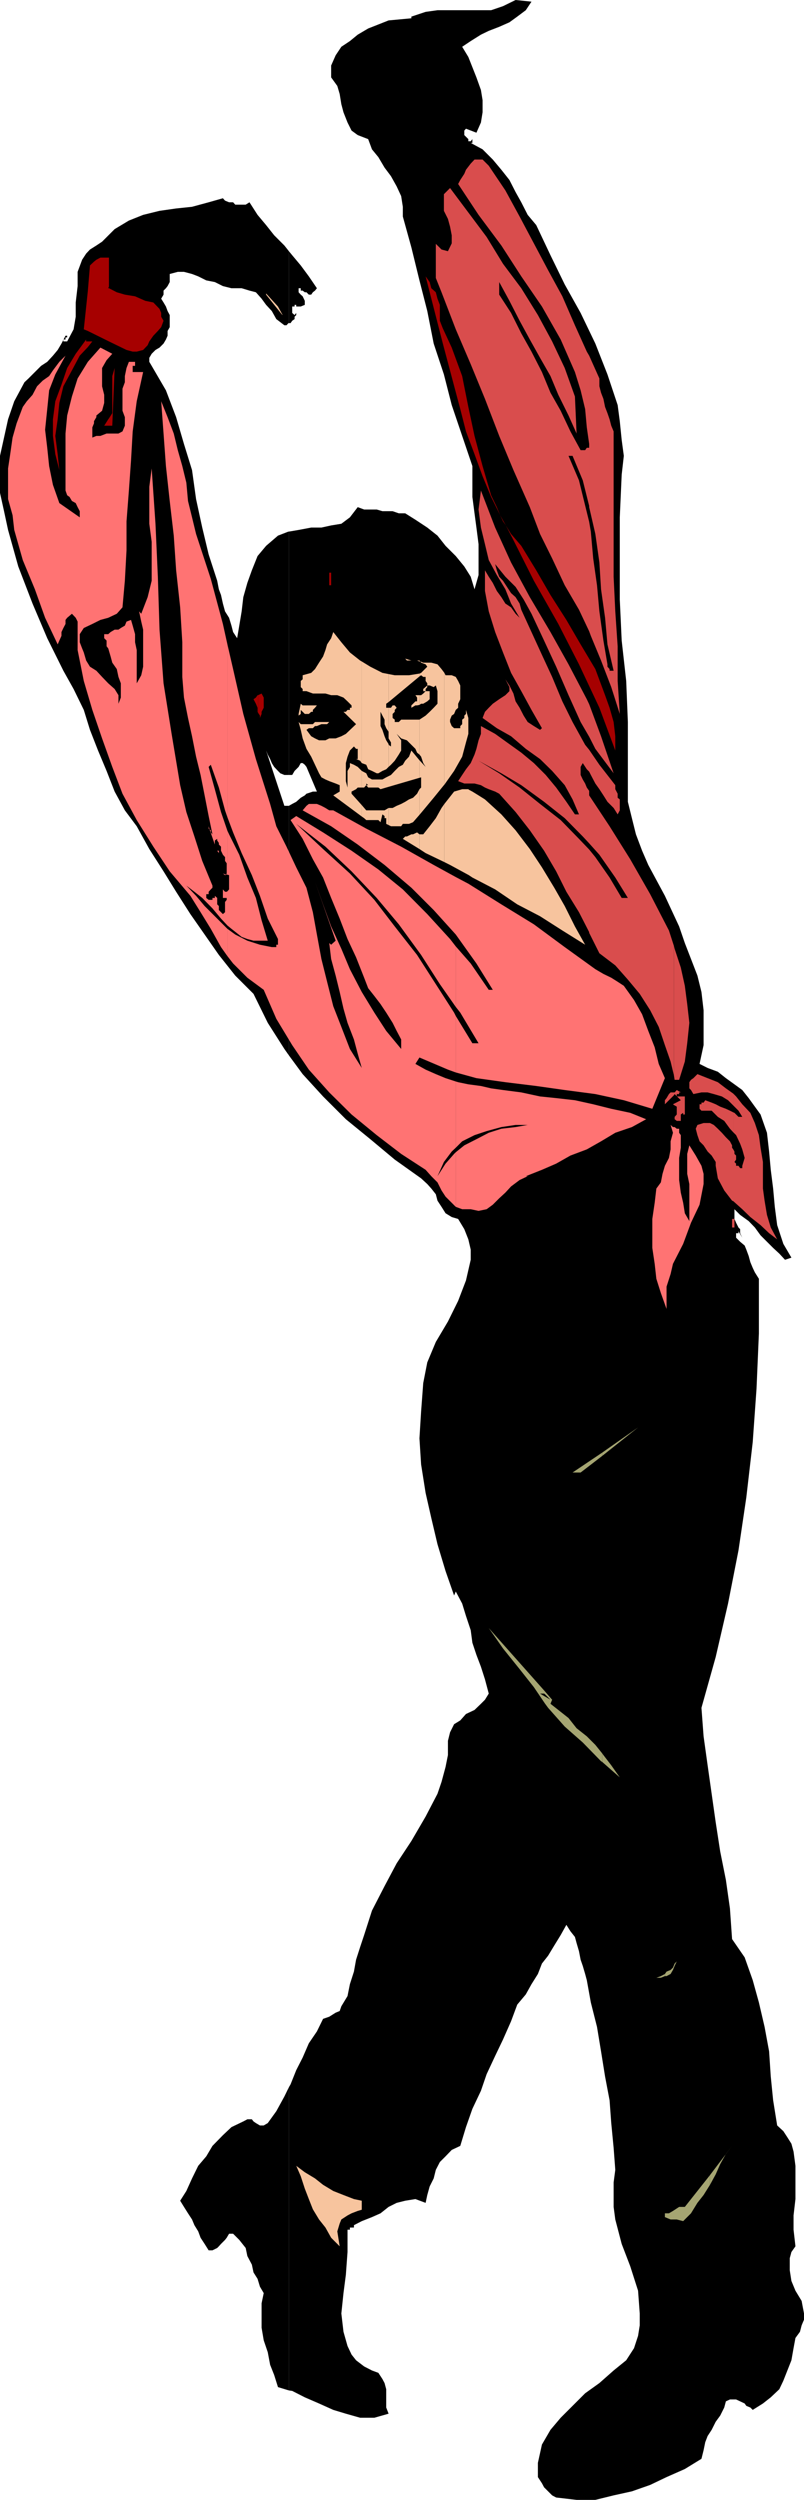
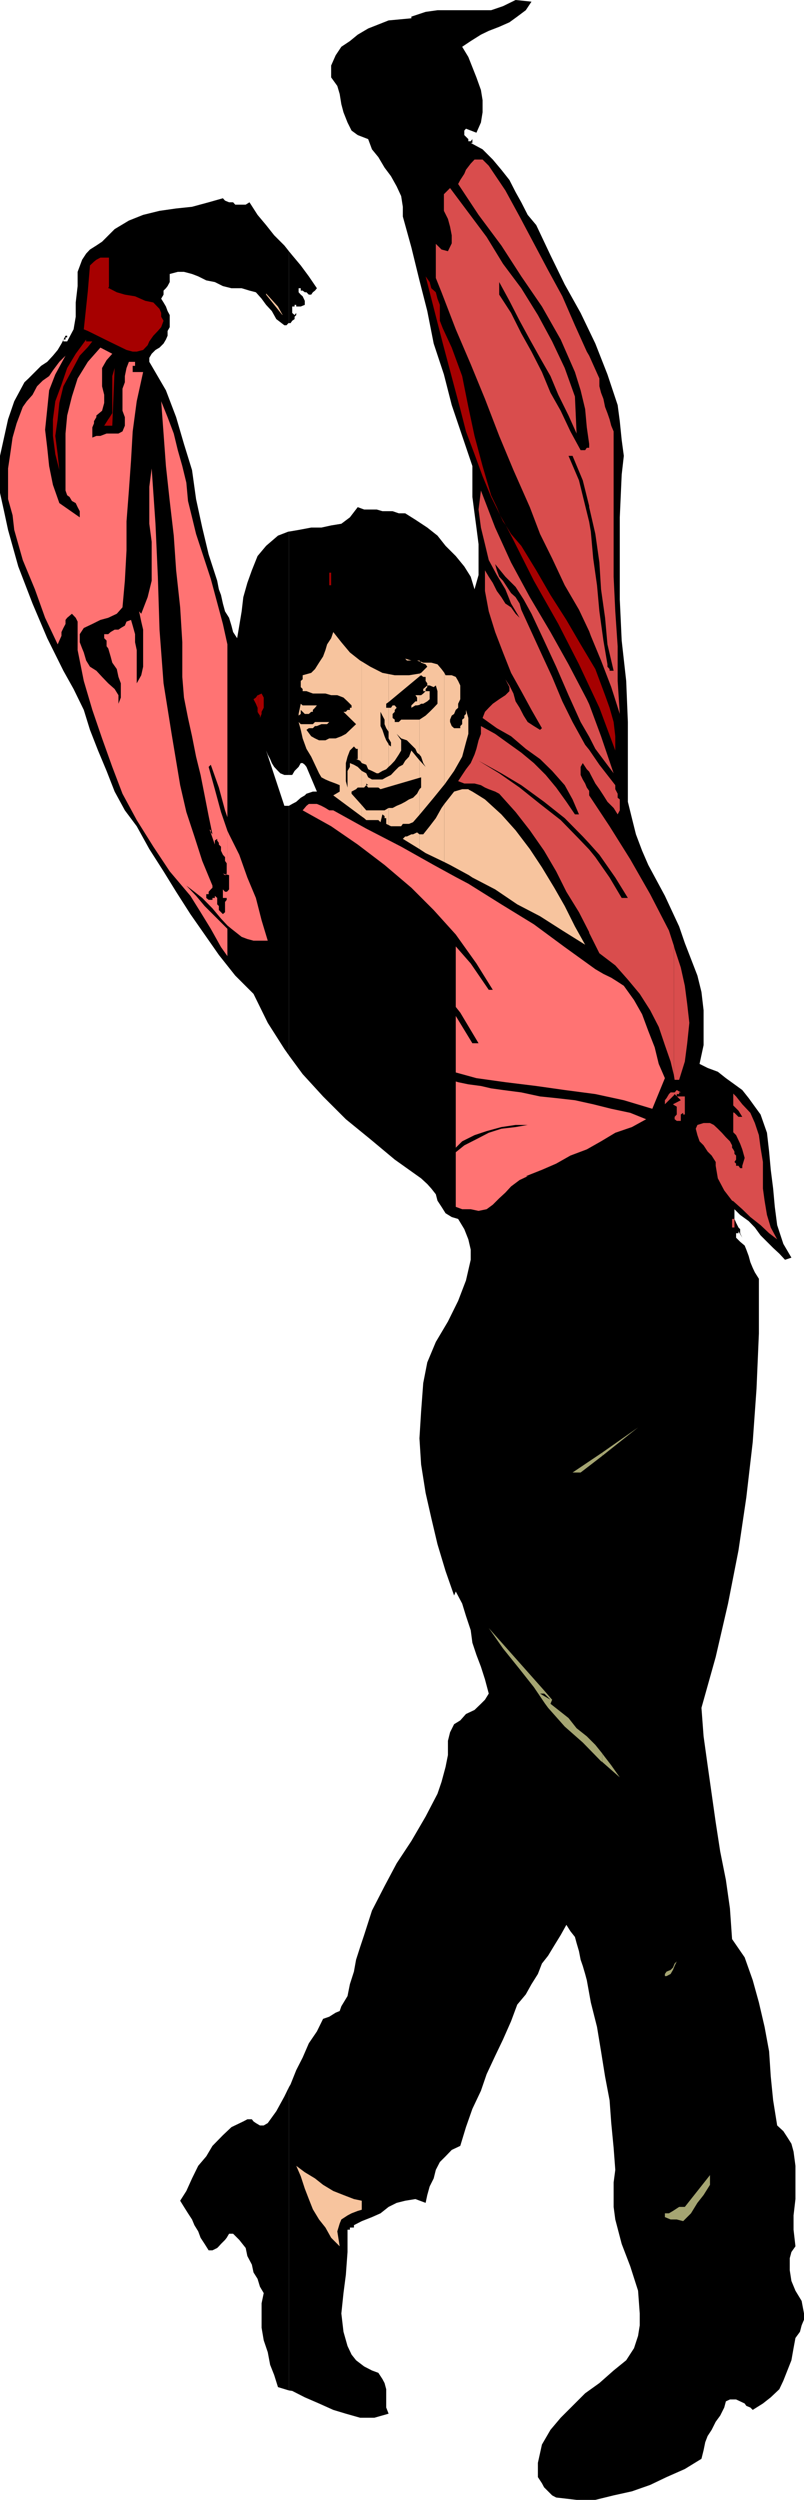
<svg xmlns="http://www.w3.org/2000/svg" width="338.699" height="1052.898">
  <path d="m121.7 1006.8 1.398.2 5.3 2.7 6 2.6 6 2.7 5.301 1.598 6 1.703h6l6-1.703-1-2.598v-7.7l-.699-2.6-.902-1.7-1.7-2.602-2.699-1-3.3-1.699-3.399-2.601-1.902-2.399-1.7-3.601-1.699-6-.902-7.7.902-8.597 1-7.703.7-9.598v-9.402h1v-.899h1.699v-1l3.3-1.699 4.301-1.7 3.598-1.6 3.402-2.7 3.399-1.7 3.601-.902L175 926.2l4.297 1.602.703-3.301 1-3.602 1.7-3.398.898-3.602 1.699-3.3 2.402-2.399 2.598-2.699 3.601-1.7 2.399-7.902L199 888.2l3.598-7.601 2.402-7 3.598-7.7 3.3-6.898 3.399-7.7 2.601-7 3.602-4.3 2.398-4.3 2.7-4.302 1.699-4.398 2.601-3.3 2.602-4.302 2.7-4.398 2.398-4.3 1.699 2.698 1.902 2.403.7 2.597 1 3.403.699 3.597.902 2.602 1 3.398.7 2.602 1.698 9.398L251.5 853.7l1.7 10.3 1.698 10.598 1.899 10 .703 9.601 1 10.399.7 9.3-.7 5.301V929.5l.7 5.3 2.698 10.298 3.602 9.402 3.297 10.3.703 9.598v5l-.703 4.403-1.7 5.199-3.3 5.098-5.297 4.3-6 5.301-6 4.301-10.3 10.3-4.302 5.098-3.601 6.2-1.7 7.703v6l1.7 2.597.902 1.7 1.7 1.703 1.699 1.699 1.699.898 8.601 1h7.899L258.5 1051l7.7-1.7 7.698-2.702 6.899-3.297 7.703-3.403 7-4.3.898-3.598.7-3.402 1-2.598 1.699-2.602L301.5 1020l1.898-2.602 1.7-3.398.699-2.602 1.703-.8h2.598l1.699.8 1.902.903.7 1 1.699.699 1 1 4.3-2.7 3.301-2.6 3.598-3.4 1.703-3.6 3.398-8.602.899-5.098.8-4.3 1.903-2.602.7-2.7 1-2.398v-2.602l-1-5.3-2.602-4.297-1.7-4.102-.699-4.5v-5.101l.7-2.598 1.699-2.402-.801-7v-6l.8-6.899v-14l-.8-6-.899-3.3-1.699-2.7-1.699-2.601-2.602-2.399-1.699-10.601-1-10L324 864l-1.902-10.3-2.399-10.302-2.601-9.398-3.399-9.602-5.3-7.699-.899-12.898-1.703-12-2.399-12L301.5 767.5l-1.703-12-1.7-12-1.699-12.2-.898-12 6-21.402 5.2-22.5L311.097 653l3.3-22.3 2.7-23.302 1.601-22.5 1-23.3v-23l-1.699-2.7-.902-1.898-1-2.402-.7-2.598-1-2.7-.699-1.702-1.902-1.598-1.7-1.7v-1.902h1v-.8l1.602 2.703-.902-1.903V517.7l-.7-.699-1-2-.699-1.602v-4.097l2.399 2.398 3.601 2.602L318 517l2.398 3.3 2.7 2.7 2.601 2.598 2.598 2.402 2.402 2.598 2.7-.899-3.399-5.8-2.602-7.899-1-7.7-.699-7.702-1-7.899L324 485l-.902-7.902-2.7-7.7-2.398-3.3-2.602-3.598-2.699-3.402-3.3-2.399-3.602-2.601-3.399-2.7-4.3-1.597-3.399-1.703 1.7-7.899V425.5l-.899-7.7-1.703-6.902-2.7-7-2.597-6.699-2.402-7-6-12.898-7-13-2.598-6-2.602-6.903-1.699-6.8-1.699-6.899v-33.601l-.703-17.297-1.899-17-.8-17.301v-34.602l.8-18 .899-7.898-.899-6.7-.8-7.902-.899-6.8-4.3-12.899-5.102-13-6.2-12.898-6.699-12-6-12.301-6-12.7-3.601-4.3-2.7-5.3-2.398-4.302-2.601-5.097-3.399-4.301-3.601-4.3-4.301-4.302-5-2.699H199v-1.601l-.703.902h-1v-.902l-1.7-1.7V55l.7-.8 4.402 1.698 1.899-4.3.699-4.297v-5.102l-.7-4.3-1.898-5.301L199 28.3l-1.703-4.3-2.598-4.3 3.598-2.4 4.3-2.702L205.899 13l4.399-1.7 4.3-1.902L217.899 7l3.602-2.7 2.398-3.6L217.2 0l-5.3 2.598-5 1.703h-22.602l-5 .699-6 2v.7l-9.598.898-4.3 1.703L155.097 12l-4.399 2.598-3.3 2.703-3.602 2.398-2.399 3.602-1.898 4.297v5l2.598 3.601 1 3.399.699 4.3.902 3.403 1.7 4.297L148.097 55l2.601 1.898 4.399 1.7 1.601 4.3 2.7 3.301L162 70.598l2.7 3.601 2.398 4.301L169 82.598l.7 4.5v4.101l3.597 13 3.402 13.899L180 131l2.7 13.7 4.3 13 3.297 12.898 4.402 13L199 196.3v13l.898 6.898.801 6 .899 7v13l-1.7 6-1.601-5.3-2.7-4.301-3.597-4.399-4.3-4.3-3.403-4.301-4.297-3.399-5-3.3-4.3-2.7H168l-2.602-.898h-4.3l-2.399-.703h-5.3l-2.7-1-3.3 4.3-3.602 2.7-4.297.703-4.102.898h-4.3l-5.301 1-4.098.7v102.5h1.399l1-1.7 1.699-1.699.902-1.602h.801l.898.7.7.902 4.402 10.398h-1.703l-2.7.903-.699.699-1.699 1-1.902 1.7-1.7.898-1.398.8V444.5l5.801 7.898 8.598 9.403 9.601 9.597L156 479.801l10.297 8.597 11.101 7.903 2.602 2.398 1.7 1.899 1.898 2.402.699 2.7 1.703 2.6 1.7 2.7 2.597 1.598 2.703.8 2.598 4.301 1.699 4.301 1 4.3v4.298l-2 8.703-3.297 8.597-4.3 8.7-5.102 8.601-3.598 8.602-1.703 8.699-.899 12-.699 11.3.7 11 1.898 12 2.402 10.598 2.598 11 3.402 11.301L191.297 672l.703-1.7 2.7 5.098 1.597 5.2 2 6 .703 5.3 1.7 5.102 1.898 5 1.699 5.3 1.601 6-1.601 2.598-1.7 1.7-2.699 2.601-3.601 1.7-2.399 2.699-2.601 1.601-1.7 3.399-.898 3.601v6l-1 5L186 750.5l-1.703 5-5 9.598-6 10.3-6.2 9.403-5.097 9.597-5.3 10.301L153.397 815l-1.699 5.098-1.699 5.3-.902 5-1.7 5.301-1 5-2.601 4.301-.7 2-1.699.7-2.699 1.698-2.601.903-2.598 5.297-3.402 5-2.598 6-2.703 5.3-2.399 6-.699 1.2V1006.8" />
  <path d="M121.7 879.098 119.796 883l-3.399 6.2-3.601 5-1.7 1H109.5l-1.703-1-1-.7-.7-.902H104.2l-1.699.902-5 2.398-3.602 3.403-4.398 4.5-2.602 4.398-3.398 4-2.602 5.301-2.398 5.3-2.602 4.098L77.5 929.5l1.7 2.7 1.698 2.6 1 2.4 1.602 2.6 1 2.7 1.7 2.598 1.698 2.703H89.5l2-1 .7-.703.898-1 1.699-1.7.703-.898 1-1.7h1.7l2.597 2.598 2.703 3.403.7 3.398 1.898 3.602.699 3.297 1.703 2.703 1 3.297 1.598 2.703-.899 4.297v10.3l.899 5.301 1.699 5 1 5.301 1.703 4.3 1.598 5.098 4.601 1.403V879.098m.001-539.7h-1.903l-7.7-23.3.7 1.703 1 1.898.703 1.7 1 1.601 1.598 1.7 1 1 1.699.698h1.902v-102.5h-.199l-4.402 1.7-5 4.3-3.598 4.301-2.402 6-1.899 5.301-1.699 6-.703 6-1 6-.899 5.3-1.699-2.6-.699-2.7-1-3.3-1.703-2.7-.899-3.3-.8-3.602-.899-2.399-.699-3.601-3.602-11.098-2.699-11.3-2.601-12-1.7-12.2-3.398-11-3.3-11.3-4.302-11.302-6-10.3-1-1.7V150.7l1-1.699 1.602-1.602 1.7-1 1.698-1.699 1-1.699.7-1.602v-2l.902-1.597V132.7l-.902-1.7-.7-1.902-1-1.7-1-1.597 1-1.703v-1.7l1-1 .7-.898.902-1.7v-3.402l3.398-.898H77.5l3.398.898 2.602 1 3.398 1.7 3.602.703 3.398 1.699 3.602.898h4.297l3.3 1 2.7.7 2.402 2.703 1.899 2.597L114.5 131l1.898 3.398 3.399 2.602h.902l.801-.902h.2V105.8l-1.903-2.403-4.297-4.3-3.402-4.297-3.598-4.3-3.402-5.3-1.598 1h-4.402l-.899-1H96.5l-1.703-.7-.899-1-6 1.7-7 1.898-6.699.703-7 1-6.902 1.699-6 2.398-6 3.602L43 101.8l-2.402 1.598-2.7 1.7-1.601 1.703-1.7 2.597L32.7 114.5v6l-.8 6.898v6L31 138.7l-2.703 5.102h-1.598V143h.899v-.902h.699v-.7h-.7l-1.699 3.301-1.601 2.7-2 2.402-2.399 2.597-2.601 1.7-2.598 2.601L12 159.4l-1.703 1.6L6 169l-2.602 7.598L1.7 184.3 0 192v15.598l1.7 7.703 1.698 7.898L7.7 238.598l6 15.601 6.2 14.602 6.8 13.699 4.3 7.7 4.297 8.8 2.601 8.398 3.399 8.7 3.601 8.601 3.399 8.7 4.3 7.902 5 6.699 5.301 9.598 6 9.402 5.301 8.598 6 9.402 6 8.598 6 8.601 6.899 8.7 7.699 7.699 6 12.203 7 11 1.902 2.699V339.398" />
  <path d="M121.7 136.098h.698l.7-1 1-.7v-1l.699-.699v-.898l-.7.898-1-.898v-2.703h1v-.7h.7v.7h1.902l1.7-.7V126.7l-.899-1.898-.8-.703-.903-1v-1.7h.902v1h.801l.898.7h.7l1 1h1l.699-1 .902-.7.801-1-3.402-5-3.399-4.597-3.601-4.301-1.399-1.7v30.298" />
  <path fill="#f7c49e" d="m112.098 124.098 6.699 8.402v-.3l-1.7-3.102-5-5.5v.5m6.7 8.402.3.2-.3-.5zm33.601 794.398-3.3-.699-4.399-1.699-4.3-1.7-4.301-2.6-3.399-2.7-4.3-2.602-3.602-2.699 1.902 4.399 1.7 5.203 1.699 4.398 1.699 4.301 2.601 4.3 2.7 3.4 2.402 4.3 3.598 3.598-1-6.297 1-3.301.699-1.7 2.601-1.702 1.7-.899 2.601-1 1.7-.5v-3.8m-.001-583.001 1 .7.899.8h5.101l.899.903.8-3.301.903.7v.898h.7V347l1 .5v-7.2l-1.7 1h-7.703l-1.899-2.202v4.8" />
  <path fill="#f7c49e" d="m152.398 339.098-4.3-4.797v-.903l1.902-1 .7-.699h1.698v-7L150.7 323l-1.601-.902-1.7-.7V323l-1 1.7v9.6-2.6l-.699-2.7v-7.602l.7-2.699 1-2.601 1.699-1.7.902 1h.7v4.301h-.7l1.7.7.698 1v-42.801l-.699-.399-4.3-3.398-3.602-4.301-3.399-4.3-.898 2.6-1.703 2.598-.7 2.403-1 2.699-1.699 2.598-1.699 2.703-1.601 1.597-3.598 1v1.7l-.8.703v2.597l.8.801v.899h1.598l2.699 1h5.3l2.403.703h2.598l2.601 1 1.7 1.597 1.699 1.7v1h-.7V299h-1l-.699.8h-1l5.3 5.2-4.3 4.098-1.903 1-2.399.902H138.7l-1.601.8h-2.7l-1.699-.8-1.601-.902-2-2.7 1-.699h1.699l.902-.898h.801l1.898-.801h2.399l.902-.902h-6l-.902.902H126.7l-.902-.902.902 3.3.801 3.602 1.598 4.398 2 3.301 1.601 3.399 1.7 3.601 1 1.7 1.699.902 1.601.699 2.7 1 1.699.7v2.698l-2.7 1.602 12 8.898v-4.8" />
  <path fill="#f7c49e" d="M152.398 331.7h1l.899-1v-.7l.8.7h-.8l.8 1h4.301l.899.698 3.402-1v-4.5l-1 .5-1.601.903h-4.399l-1.601-.903-.801-1.699-1.899-1v7m0-10.301 1.899.7.8 1.902 1.602.7 2 1h.7l1.699-1 1.601-.7 1-1v-9.602l-1-1.597-.699-1.703-.902-2.7-.801-1.597v-6l.8 1.597.903 1.7V305l.7 1.7 1 1.5v-10.102h-1v-1.7l1-.699v-11.8l-2.602-.5L156 280.8l-3.602-2.203v42.8M163.7 347.5l1 .5h4.3l.7-1h2.597l1.703-.7 2.7-3.1v-10.802l-1 1.903L174 336l-1.703.7-1.598 1-1.699.898-1.902.8-1.7.903H163.7v7.199m0-16.102 13-3.8v-7.399l-3.403-4.101-1 2.601-1.598 1.7-1 1.699L168 323l-1.703 1.7-1.598 1.698-1 .5v4.5" />
  <path fill="#f7c49e" d="m163.7 323 1-.902 1.597-1.7 1.703-2.597 1-1.703V311.8l-1.902-2.703L169 311l2.398.8 1.899 1.9 1.703 1.698.7 1.602 1 .8v-14.702H169l-1 1h-1.703v-1l-.899-.7V300.7l.899-.898V299l.8-.902-.8-1h-.899l-.699 1h-1V311l1 1.7v1.698l-1-.699v-.3V323m.001-27.3 13-10.802V283.7l-4.403.7h-6l-2.598-.5v11.8m13.001 61.898 2.597 1.703 7.902 3.797v-24.5L186 340.3l-2.402 4.297L181 348l-2.703 3.398h-1.598v6.2" />
  <path fill="#f7c49e" d="m176.7 351.398-1-.8-1.7.8h-.703l-1.899.903h-.699l-1 1 7 4.297v-6.2m.001-8.198 1.597-1.9 4.402-5.3 4.301-5.3.2-.2v-47.102l-1.2-1.597-1.703-2-2.598-.703h-3.402l-1.2-.5.301.5 1.899.703.703 1-2.602 2.597-.699.301v1.2l.7-.5.898.699h1v1.703l.703 1v.898h1l1.7.7.898-.7.699 2.399v5.3l-1.598 1.7L181 299.8l-1.703 1.597-2.598 1.7V317.8l.7.898.898 2.7 1 1.601-2.598-2.8v7.398l.7-.2v4.301l-.7.7v10.8" />
  <path fill="#f7c49e" d="m176.7 296.898.698-.5h.899l1.703-1 1-.898v-3.402h-1.703l-1 1-.899.703h-.699v4.097" />
  <path fill="#f7c49e" d="M176.7 292.8H175l.7 1v1.598h-.7l-1 1-.703.7v1l1.703-1h.7l1-.2v-4.097m0-14.203h.398l-.399-.399zm0 0" />
  <path fill="#f7c49e" d="M176.7 278.2h-3.403 2.402l1 .398v-.399m10.501 84.899 2.398 1.203 7.902 4.297v-36l-.203-.2h-2.598l-3.402 1-2.598 3.301-1.5 1.899v24.5m.001-32.598 4.097-5.8 3.402-6 1.598-6 1-3.602v-6.7l-1-3.398v1.7l-.7.698v1l-.898.7V305l-.8.8v.9h-2.602l-1-.9-.7-1.702v-1l.7-1.7 1-.699L192 299l1-.902v-1.7l.898-1.898v-5.8l-.898-1.9-1-1.702-1.703-.7h-2.598l-.5-1V330.5m10.301 38.098 1.5 1 9.598 5 9.3 6.3 9.602 5 9.398 6 9.602 6-4.3-7.699-4.302-8.601-4.398-7.7-5.203-8.597-5.098-7.703-6-7.899-6-6.699-6.902-6.3-2.7-1.7-2.597-1.602-1.5-.8v36M173.297 278.2l-2.598-.802L169 276.5l1.7.898.698.801h1.899m-47.5 23.199.902-.699V299l1.7 1.7h1.699l1-.9h.699v-.8l.902-.902.801-1h-6l-.8-.7-.903 4.301v.7m53.5-10.301v-.899l.703-.8v-.7l-1.703 1.5v.899h1" />
  <path fill="#a60000" d="M138.7 241.2h.8v5.3h-.8v-5.3M37 146.2l1.898-2.4H37zm0-2.4h-.703v-.8l-4.399 6-3.601 6-2.399 7-2.601 7-1 7.598v7l1 7.703L25 198l-.703-6.7-1-7.702 1-7 .703-6.899 1.7-7L30.296 156l3.3-6.2L37 146.2v-2.4m0-4.402 8.898 4.403v-22.403h-.3l.3-.699V108.5h-3.601l-1.7.898-1 .801-1.699 1.602L37 122.598v16.8m0-16.8-1.703 16.101 1.703.7zm8.898 56.702h1.399l1-24.3-1 3.398V174l-1.399 2.2v3.1m0-3.1-.3.398-1.7 2.703h2v-3.102m0-32.399 7.399 3.598 2.601.7h1V124.8l-4.3-.703-3.399-1-3.3-1.7V143.8m10.999 4.298h.7l2.699-.7 1.902-2 .7-1.597 1.699-2.403 1.902-2 1.398-1.597 1-2.703-1-1.7v-1.597l-.699-1.703-2.601-2.7-3.399-.699-4.3-1.898v23.297M108.7 300.2l.8 1.198v1l.7-1.699v-.898l.898-1.703V293.8l-.899-1.703-1.5.703v7.398" />
  <path fill="#a60000" d="M108.7 292.8h-.2l-.703 1-1 .7 1 1.898.703 1.7v1.703l.2.398v-7.398M186.5 144.5l7.398 27.8 2.399 9.4 3.601 9.6 3.399 9.298 3.601 8.703L210.7 217l-1.402-3.402-2.399-5-3.601-12.297-3.399-12.703-2.601-12.2-2.598-13-4.402-12-3.797-8.199v6.301m-.001-6.3-1.203-3.102v-6.7l-1-2.597-.7-2.703-1.898-1.7-.699-2.597-1.703-2.403L186.5 144.5v-6.3m24.2 78.8 1.198 2.598 1.2 1.703zm2.398 4.3 3.199 6.2 8.601 17.098L235.2 262.8l8.7 17 8.601 18.297 6.7 18v-6l-.7-6-1.703-6-1.899-5.297-4.101-11-6.2-10.403-6-10.3-6.699-10.5-6-10.399-6.3-10.3-4.301-5-2.2-3.598" />
-   <path fill="#ff7373" d="M286.797 479v4.398l-.7 4.301V497l.7 5.3 1 4.298.703 4.402 1.898 3.3v-15.6l-.898-4.302V486l.898-3.602 2.7 4.301L295.5 491l.898 3.398v4.301l-1.699 8.7-3.601 7.601-3.301 8.898-4.297 8.403-1 4.297-1.703 5.3v9.403l-2.399-6.703-1.898-6-.703-6.297-1-6.703v-12.2l1-6.8.703-6 1.898-2.598.7-3.602 1-3.398 1.699-3.3.703-3.602v-3.399l1-3.601-1-3.297 1 .898h.7l.898.7h1v1.699l.699 1V479m-191-76.3 2.402 3.1 6 6 6.899 5.098 5.3 12.2 6.7 11.101 7 10.301 8.601 9.598 9.399 9.3 10.601 8.7L169 486l10.297 6.7 2.402 2.698 2.598 2.602 1.703 3.398 1.7 2.602 4.3 4.3v-23l-.703.7-3.598 4.098-3.402 5.3 2.703-6 3.297-4.398 1.703-1.602V455.5l-4.3-1.402-4.102-1.7-4.301-1.898-4.297-2.402 1.7-2.7 12 5.102 3.3 1.2v-23.802l-.703-1.398-7.7-12-7.898-12.3-9.402-12-8.598-11.2-10.3-11.102-11.301-10.3L124.797 347l12.3 9.598 11 10.402 10.602 11.2L168 389.3l9.398 12.9 7.899 12.3 6.703 9.598v-25.5l-2.402-3.098L180 385l-10.3-10.402-10.302-8.399-11.3-7.898-12-7.703-11.301-6.899-2.399 1.7 5.102 7.902 4.297 8.597 4.3 7.7 3.403 8.601 3.598 8.7 3.3 8.601 3.602 7.7 3.398 8.6 1.7 4.4 2.601 3.3 2.598 3.398 2.402 3.602 2.7 4.3 1.699 3.4 1.902 3.6v4l-6.3-7.6-5-7.7-5.302-8.7-5-9.6-3.601-8.602-4.297-9.399-3.402-9.3-3.399-9.598 8.7 24.898-1.899 1.7-.8-.7.8 6.7 1.898 7 1.7 6.902 1.601 7 1.7 6 2.699 7 1.601 6 1.7 6-5-8-3.602-9.301-3.399-8.7-2.601-10.3-2.399-9.602-1.898-10.3-1.703-9.399-2.7-10.3-4.3-8.598-4.098-8.703-4.3-8.598-2.602-9.402-6-18.899-5.297-19-4.3-18.898-2.403-10.403V344.2l2.402 6.399 3.598 8.703 4.3 9.297 3.403 8.703 3.297 9.597 4.3 8.602v2.398h-.699v1H114.5l-5-1-5.3-1.699-5.102-2.601-3.301-2.399v11.5" />
  <path fill="#ff7373" d="m95.797 391.2-1-1-4.297-4.302-4.3-4.3-3.602-4.297L78.5 373l3.398 2.598 3.301 2.601 4.301 4.399 3.598 4.3 2.699 2.903v-14.403l-.297.2h-.703l-.899-1v3.601H95.5V379l-.703.898v4.301l-.899.801-1.699-1.7v-1.702l-.699-.7V378.2l-1-.898v.898h-1v.8h-1.602l-1-.8v-1.602h1v-1l.899-1 .703-.7V373l-4.3-10.402-3.302-10.297L78.5 342l-2.602-11.3-3.601-21.602-3.399-21.297-1.699-22.602-.699-22.3-1-22.301-1.602-23.297-1 7.699v15.598l1 7.601v16.399L62.2 251.5l-2.699 7-.902-1 .902 4.3.797 3.4v15.6l-.797 3.598-1.902 3.403v-14l-.7-3.301v-3.402l-1-3.598-.699-2.402-1.902.703-.7 1.699-1.699 1-1 .7h-1.601l-1.7 1-1 .898h-1.699v1.703l1 1v2.398l.7.899 1 3.402.699 2.598 1.902 2.703.7 3.297 1 2.703v6l-1 2.597v-3.597l-1.602-2.602-2.7-2.398L43 285.098l-2.402-2.598-2.7-1.7-1.601-2.6-1-3.4-.7-1.702-1-2.598v-3.402l1.7-2.598 3.601-1.7 3.399-1.702 3.3-.899L49.2 258.5l2.399-2.7 1-11.202.699-12.797v-12.203l1-13 .902-12.7.7-12.199L57.597 169l2.699-12.3h-4.399v-2.602h1v-1.7h-2.601l-1 2.602-.7 3.398V161l-1 2.7v9.3l1 2.7v3.6l-1 2.4-1.699.898h-5l-2.601 1h-1.7l-1.699.703V180l.7-1.7v-.902l1-1.699V175L43 173l.898-3.3v-3.4L43 162.7V155l1.898-3.3 2.399-2.7-5-2.602-5.297 6-4.3 7L30.296 167l-2 8-.7 7.598v24l.7 2 1 .703 1 1.699 1.601.898.801 1.7.899 1.703v2.597l-8.598-6-2.703-7.699-1.598-7.898-.8-7.703L19 181l.898-8.7.801-7.902 2.598-6.699 4.3-7.898L25 152.398 22.297 156l-1.598 2.398L18 160.301l-2.402 2.398-1.899 3.602L11.297 169l-1.7 2.398L7 178.301l-1.703 6-1 7-.899 6v12.898L5.297 217 6 223.2l3.598 12.698 5.101 12.301 4.301 12 5.297 11.2L25 269.8l.898-2v-1.602l.801-1.699.899-1.7v-1.702l.699-.899 2-1.699 1.601 1.7.801 1.6v12l2.598 13 3.601 12.2L43 311l4.297 12 4.3 11.3 6 11.098 7 11.2L71.5 367l4.398 5.2 4.301 5.1 4.301 6.9 4.297 7 4.3 7.698 2.7 3.801v-11.5m0-1.399 1.703 1.4 4.297 3.398 2.402.902 2.598.7h6l-2.598-8.602-2.402-9.399-3.598-8.601-3.402-9.598-4.297-8.602-.703-1.5v18.5l.703.2v6l-.703.8v14.403" />
  <path fill="#ff7373" d="m95.797 349.898-2.7-7.898-2.597-9.602L87.898 323l.899-.902 3.402 9.601 2.598 9.602 1 2.898v-72.8l-1.899-8.598-5.101-19-6.2-18.903-1.699-7L79.2 211l-.699-7.7-1.703-7-1.899-6.702-1.699-7-2.601-6.899-2.7-6.699 1 13.598 1 13.703L71.5 211l1.7 14.598 1 14.601 1.698 15.602.899 14.699v14.598l.703 8.703 1.7 8.597 1.698 7.7 1.7 8.601 1.902 7.7L86.2 335l1.698 8.7 1.602 7.698-.703-.8v-.899l-.5-.3 2.203 6.3V354l1-.7v.7l.7 1v.7l.898.898v1.703l.8 1.699.899 1v1.598l.703 1v4.3l-.203.5h.5v-18.5M192 508.3l2.7 1h3.597l3.3.7 3.403-.7 2.598-1.902 2.699-2.699 2.601-2.398 2.399-2.602 3.601-2.699 3.399-1.602h-.797l6.797-2.699 6-2.601 6-3.399 6.902-2.601 6-3.399 6-3.601 7-2.399 6-3.3-6.699-2.7-8-1.699-7.602-1.902-7.699-1.7-7.902-.898-6.797-.7-7.902-1.702-7.7-1-5-.7-4.3-1-5.301-.699-4.297-.898-1-.301v27.898l2.7-2.699 5.198-2.601 5.102-1.7 6.2-1.699 6-.898h5.097l-5.098.898-6 .7-5.3 1.699-5.2 2.703-5.101 2.597-3.598 2.903v23m0-56.601 8.7 2.398 12.198 1.703 13 1.597 12 1.7 12.899 1.703 12 2.597 12 3.602 5.3-12.902-2.597-6-1.703-7-2.7-6.899-2.597-7-3.402-6-4.301-6-2.598-1.699-2.699-1.7-3.3-1.6-3.403-2-12.899-9.302-13-9.597-13.699-8.403-13.902-8.699-5.297-2.8v24.199l8.7 12.203 6.898 11.097h-1.7l-7.601-11.097-6.297-7.203v25.5l1.898 2.402 7.7 12.898H199l-7-11.5V451.7m0-82.302-9.3-5.097-13.7-7.703L154.297 349l-13.899-7.7H138.7l-1.601-1-1.7-.902-1.898-.8h-3.402l-1 .8-1.598 1.903 12 6.699 11.2 7.7 11.3 8.6 11.297 9.598 9.402 9.403 9.3 10.297v-24.2m-96.703-1-1.399-.5.899.7zM93.098 358.3l-.7.7.7-.7" />
  <path fill="#ff7373" d="m92.398 359-.199.3v2.598-2.597l.2-.301" />
-   <path fill="#ff7373" d="M92.2 359.3v-1h-.7zm-3.903-9.902L87.898 348v1zm0 0" />
  <path fill="#d94d4d" d="m183.598 117.098 2.402 6 6 15.601 6.297 14.7 6 14.601 6 15.598 6 14.402 6.902 15.598 4.301 11.3 5.098 10.301 5.3 11.301 6 10.3 4.301 9.098v-46.097l-1.699-6.903-2.602-10.597L239.5 192h1.7l4.3 10.3 2.7 10.798v-24.5h-1l-.7 1h-1.902l-4.301-7.899-4.098-8.699-4.3-7.602-3.602-8.699-4.399-8.601-4.3-7.7-4.301-8.597-5-7.703V118.8l4.3 7.898 4.301 8.399L223.2 143l4.301 7.7 4.398 7.698 3.301 7.903 4.3 8.699 3.398 7.598L242.2 167l-4.3-12-5.301-11.2-6-11.1-7-11.302-7.7-10.3L205 99.8l-7.703-10.3-7.7-10.3L187 81.8v7l1.7 3.4.898 3.3.699 3.598v3.402l-1.598 3.3-2.699-.702-2.402-2.399v14.399m64.602 275.5v.3l4.3 8.602 6.7 5.098 5.3 6 5 6 4.398 6.902 3.602 7 2.598 7.7 2.402 6.898 1.398 5.8v-54.5l-2.101-6.5-7.899-15.3-8.398-14.7L256.797 348l-8.598-13v-1.902 22.101L252.5 360l6.7 9.598 5.3 8.601h-2.602l-5.101-8.601-6-8.598-2.598-3.2v34.798" />
  <path fill="#d94d4d" d="m248.2 357.8-4.302-4.5-7.699-7.902-8.699-6.8-8.602-6.899-8.601-6-8.7-5.3 9.602 5.3 8.399 5 9.601 7 8.7 6.899 7.601 7.703 2.7 2.898v-22.101l-1-1.399-.7-1.699-1-1.7-.902-1.902V323l.902-1.602 1.7 2.602 1 1v-9.2l-1.7-2.1-5.3-9.602-4.302-8.7-4.3-10.3-4.301-9.297-4.399-9.602-4.3-9.398-.7-2.602-1.699-2.699-1.902-1.7-3.399-5.202-1.601-1.7-1-2.699-.7-2.601 4.301 5.3 4.301 4.301 3.399 5.301 3.3 6 5.301 11.3 5.098 11 5.203 12 5.098 11.298 3.601 6.203v-13.703l-1-2.098-7.699-14.7-7.602-13.6-8.699-14.7-7.902-14.602-6.7-14.699-6-15.601-1 8 1 7.601 1.7 7 1.601 6.7 3.399 6.3 3.601 6 2.399 6 3.601 6-1.699-1.699-1.902-2.7-2.399-1.6-1.699-2.7-1.902-2.602-1.7-3.398-1.699-2.602-1.601-2.699v8.7l1.601 8.601 2.7 8.7 3.3 8.6 3.399 8.598 4.3 7.7 4.301 7.902 4.399 7.7-.797.698-2.602-1.597-2.601-1.703-1.7-2.7-1.699-3.3-1.699-2.7-.902-3.3-1.7-3.399-1.699-2.601 1.7 3.3v1.7l-1.7 1.703-2.601 1.699-2.7 1.898-1.699 1.7-1.601 1.703-1 2.597 6 4.301 6 3.399 6.203 5.3 6 4.301 5.098 5 5.3 6 3.301 6 2.7 6.301h-1.7l-3.601-5.3-4.301-6-4.399-5.302-5-5-5.3-4.398-6-4.3-5-3.602-6-3.297v3.297l-1 2.703-.899 3.597-.8 2.403-1.602 3.597-2 2.602-1.598 2.398L193 329l2.598 1h4.3l2.7.7 1.699 1 1.601.698 2.7 1 1.699.903 6.902 7.699 6 7.7 6 8.6 5.098 8.7 4.3 8.598 5.301 8.601 4.301 8.399V357.8m.001-32.8.698 1.398 1.899 3.602 1.703 2.398 1.7 2.602 1.698 2.7 2.602 2.6 1.7 2.7.898-1.7v-4.6l-.899-.7v-1.7l-1-1.902V330.7l-6.699-8.601-4.3-6.297V325m0-14.7 2.597 5.098L258.5 325.7l-5.3-15.601-5-13.5V310.3m0-44.402.698 1.903 4.301 10.398 4.301 11.2 3.598 11.3-.899-13.898v-14.602l-1-14.699-.699-14.602V181.7l-1-2.398-.703-2.703-.899-2.598-1-2.602L254.2 168l-1-2.602-.699-2.699v-3.3l-4.3-9.598v63.797l2.597 11.3 1.703 12 .7 11.301 1.698 12 1 11.2L258.5 282.5h-1.703v-.7l-.899-1v-1l-1.699-10-1.699-12.3-1-11-1.602-11.3-1-11.302-.699-4.097v46.097" />
  <path fill="#d94d4d" d="m248.2 149.8-1-1.702-5-11.098-5.302-12.2-6-11-12-22.6-6-11-7-10.4-2.601-2.6h-3.399l-1.601 1.698-2 2.602-.7 1.7-1.699 2.6-.898 1.7 8.598 13 9.601 12.898 8.399 13 8.699 12.7L236.199 143l6 13.7 2.399 7.698 1.902 7.903.7 7.699 1 7v-37.2m35.698 315.598 1.2.7v3.3l-.899 1v1l.899.7h1.699v-2.7l1-.699v.7h.703V461.8h-3.402v-1h1v-.703h.699l1 .703-1-.703-1.7-1-.898 1h-.3v1.203l.3-.5 2.598 2.597-2.899 1.5v.5m0-.499-.398.2.398.3zm0-4.8H282.5l-.703.703-1 1.699-.7.898v1.7l3.801-3.797v-1.203m0-7.2.301 1.903h1.899l2.402-7.703 1-7.7.898-8.597-.898-7.903-1-7.699-1.703-7.699-2.598-7.902-.3-1.2v54.5M308.898 517h.5v-3.602h-.5V517m0-3.602h-.5V517h.5v-3.602m0-7.5 3.801 3.403 3.399 3.297 4.3 3.402 3.602 3.398 3.398 2.602-2.699-5-1.601-5.3-1-6-.7-5.102v-11.2l-1-6-.699-5.3L318 473l-1.902-4.3-3.399-3.602-2.601-3.297-1.2-1.203v5l2.2 2.203 1.601 2.597h-1.601l-1.7-1.699-.5-.199v8.398l1.2 1.2 1.699 3.601.902 2.399 1 3.601-1 3.301v1h-.902l-.7-1h-1v-.902l-.699-.7.7-1V486.7l-.7-.699v-1l-.5-.902v21.8m0-21.801-.5-.7v-1l-.898-1.699-1.703-1.699-1.7-1.902-1.699-1.7-1.699-1.597-1.601-.801h-2.7l-2.601.8-.7 1.598.7 2.7.902 2.601 1.7 1.7 1.699 2.601 1.699 1.7 1.703 2.698V491l.898 5.3 2.7 5.098 3.3 4.301.5.2v-21.801" />
-   <path fill="#d94d4d" d="m308.898 468.5-1.398-.7-1.703-.8-2.399-.902-1.898-1-1.703-.7-2.7-1-.699 1h-.898v.7h-.8V467l.8.8h4.297l2.601 2.598 2.7 1.7 2.402 3.3 1.398 1.5V468.5m0-7.902-3.101-2.2-3.399-2.597-4.3-1.703-4.301-1.7-1.7 1.7-1 .703-.699 1v2.597l.7.7 1 1.703 3.402-.703h2.598l2.601.703 3.399 1 2.601 1.597 2.2 2.2v-5" />
  <path fill="#a5a572" d="m229.5 717.398 1.398 1.903 7 7.898 7.602 6.7 7.7 7.902.5.297V738.5l-2.903-3.602-3.598-3.597-4.3-3.403-3.399-4.3-4.3-3.399-3.302-2.601.7-1.7-3.098-3.597v1.199l2.398 2.398-2.398-1.398v2.898" />
  <path fill="#a5a572" d="m229.5 714.5-2-1.2h1.7l.3.2v-1.2l-23.602-26.6 6 8.6 7 8.7 6 7.598 4.602 6.8V714.5m24.2 27.598 7.398 6.5-3.598-5.098-3.3-4.3-.5-.7v3.598m0-128.898 15.097-12-15.098 10.6zm0 0" />
  <path fill="#a5a572" d="m253.7 611.8-12.5 8.4h3.398l9.101-7v-1.4m26.399 322 2.402 1h2.598l2.699.7 3.3-3.3 2.7-4.4 2.601-3.3 2.7-4.3v-4.102L288.5 929.5h-2.402l-2.598 1.7-1.703 1h-1.7v1.6m.001-101.5h.699l1.703-.902 1-1.699.7-1.699.898-1.902-.899.902-.699 1.7-1 1-1.703.698-.7 1v.903" />
-   <path fill="#a5a572" d="m280.098 831.398-1.7.903-1.898.699h1.898l1.7-.7v-.902m19 88.802 2.402-4.4 1.898-4.3 2.399-4.3 2.601-3.4-9.3 12.298v4.101M276.5 833l-.703 1 .703-1" />
</svg>